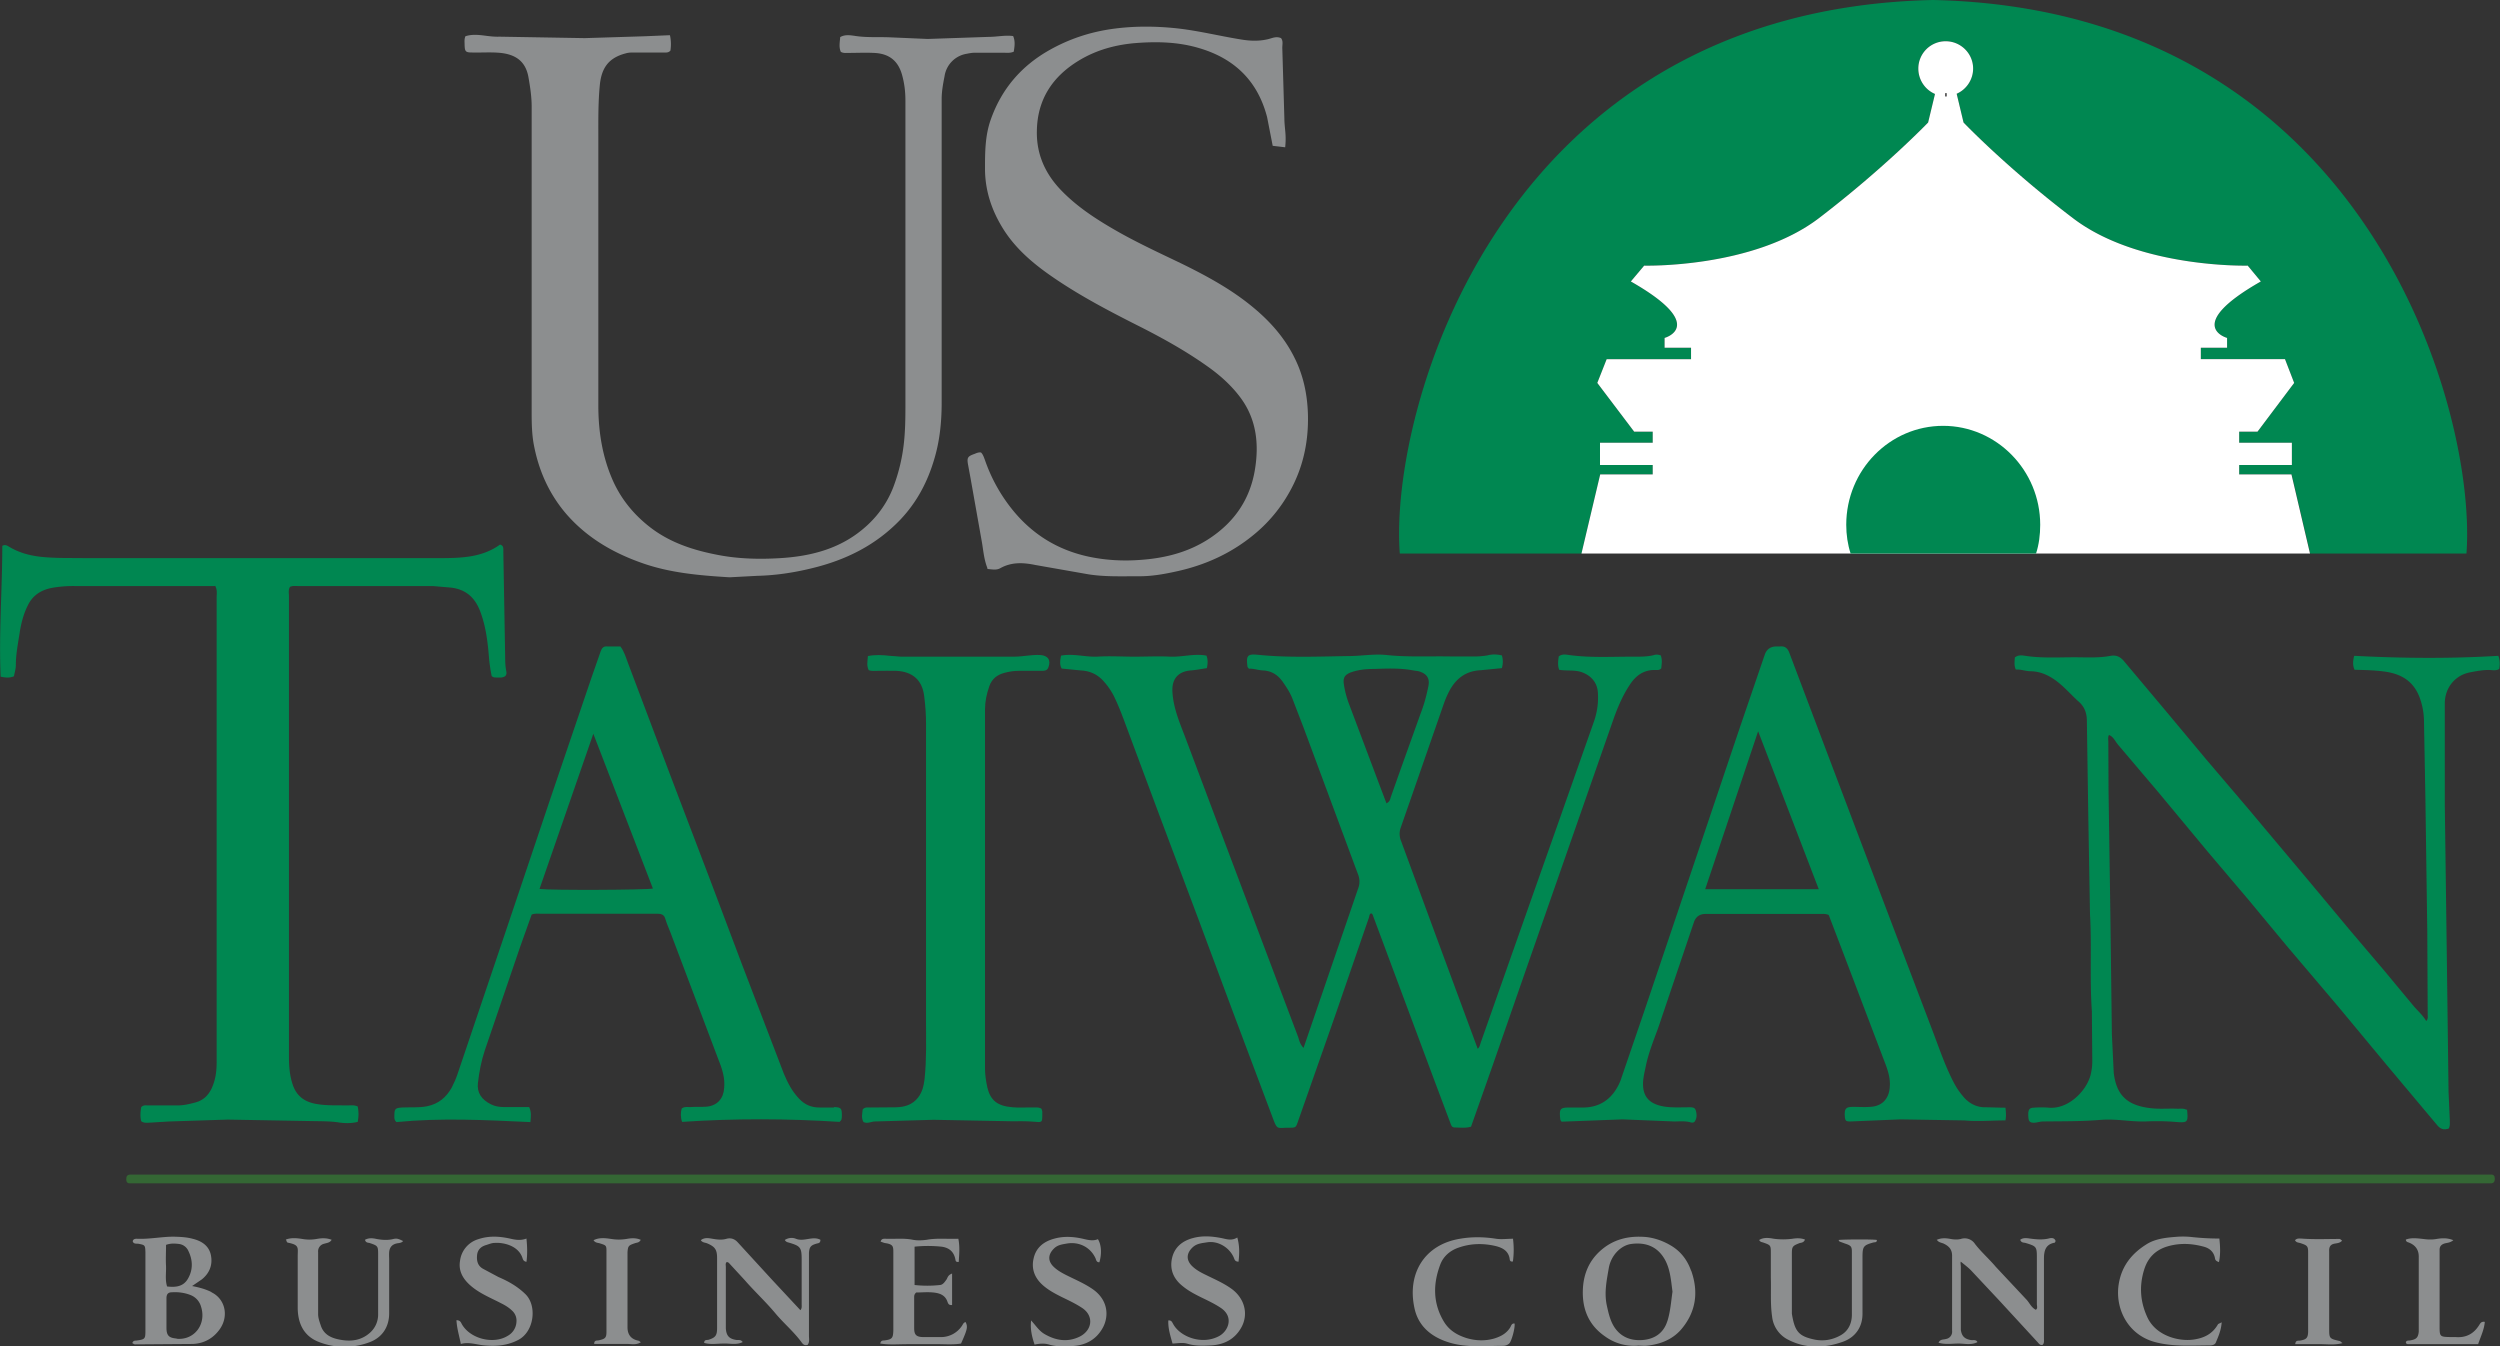
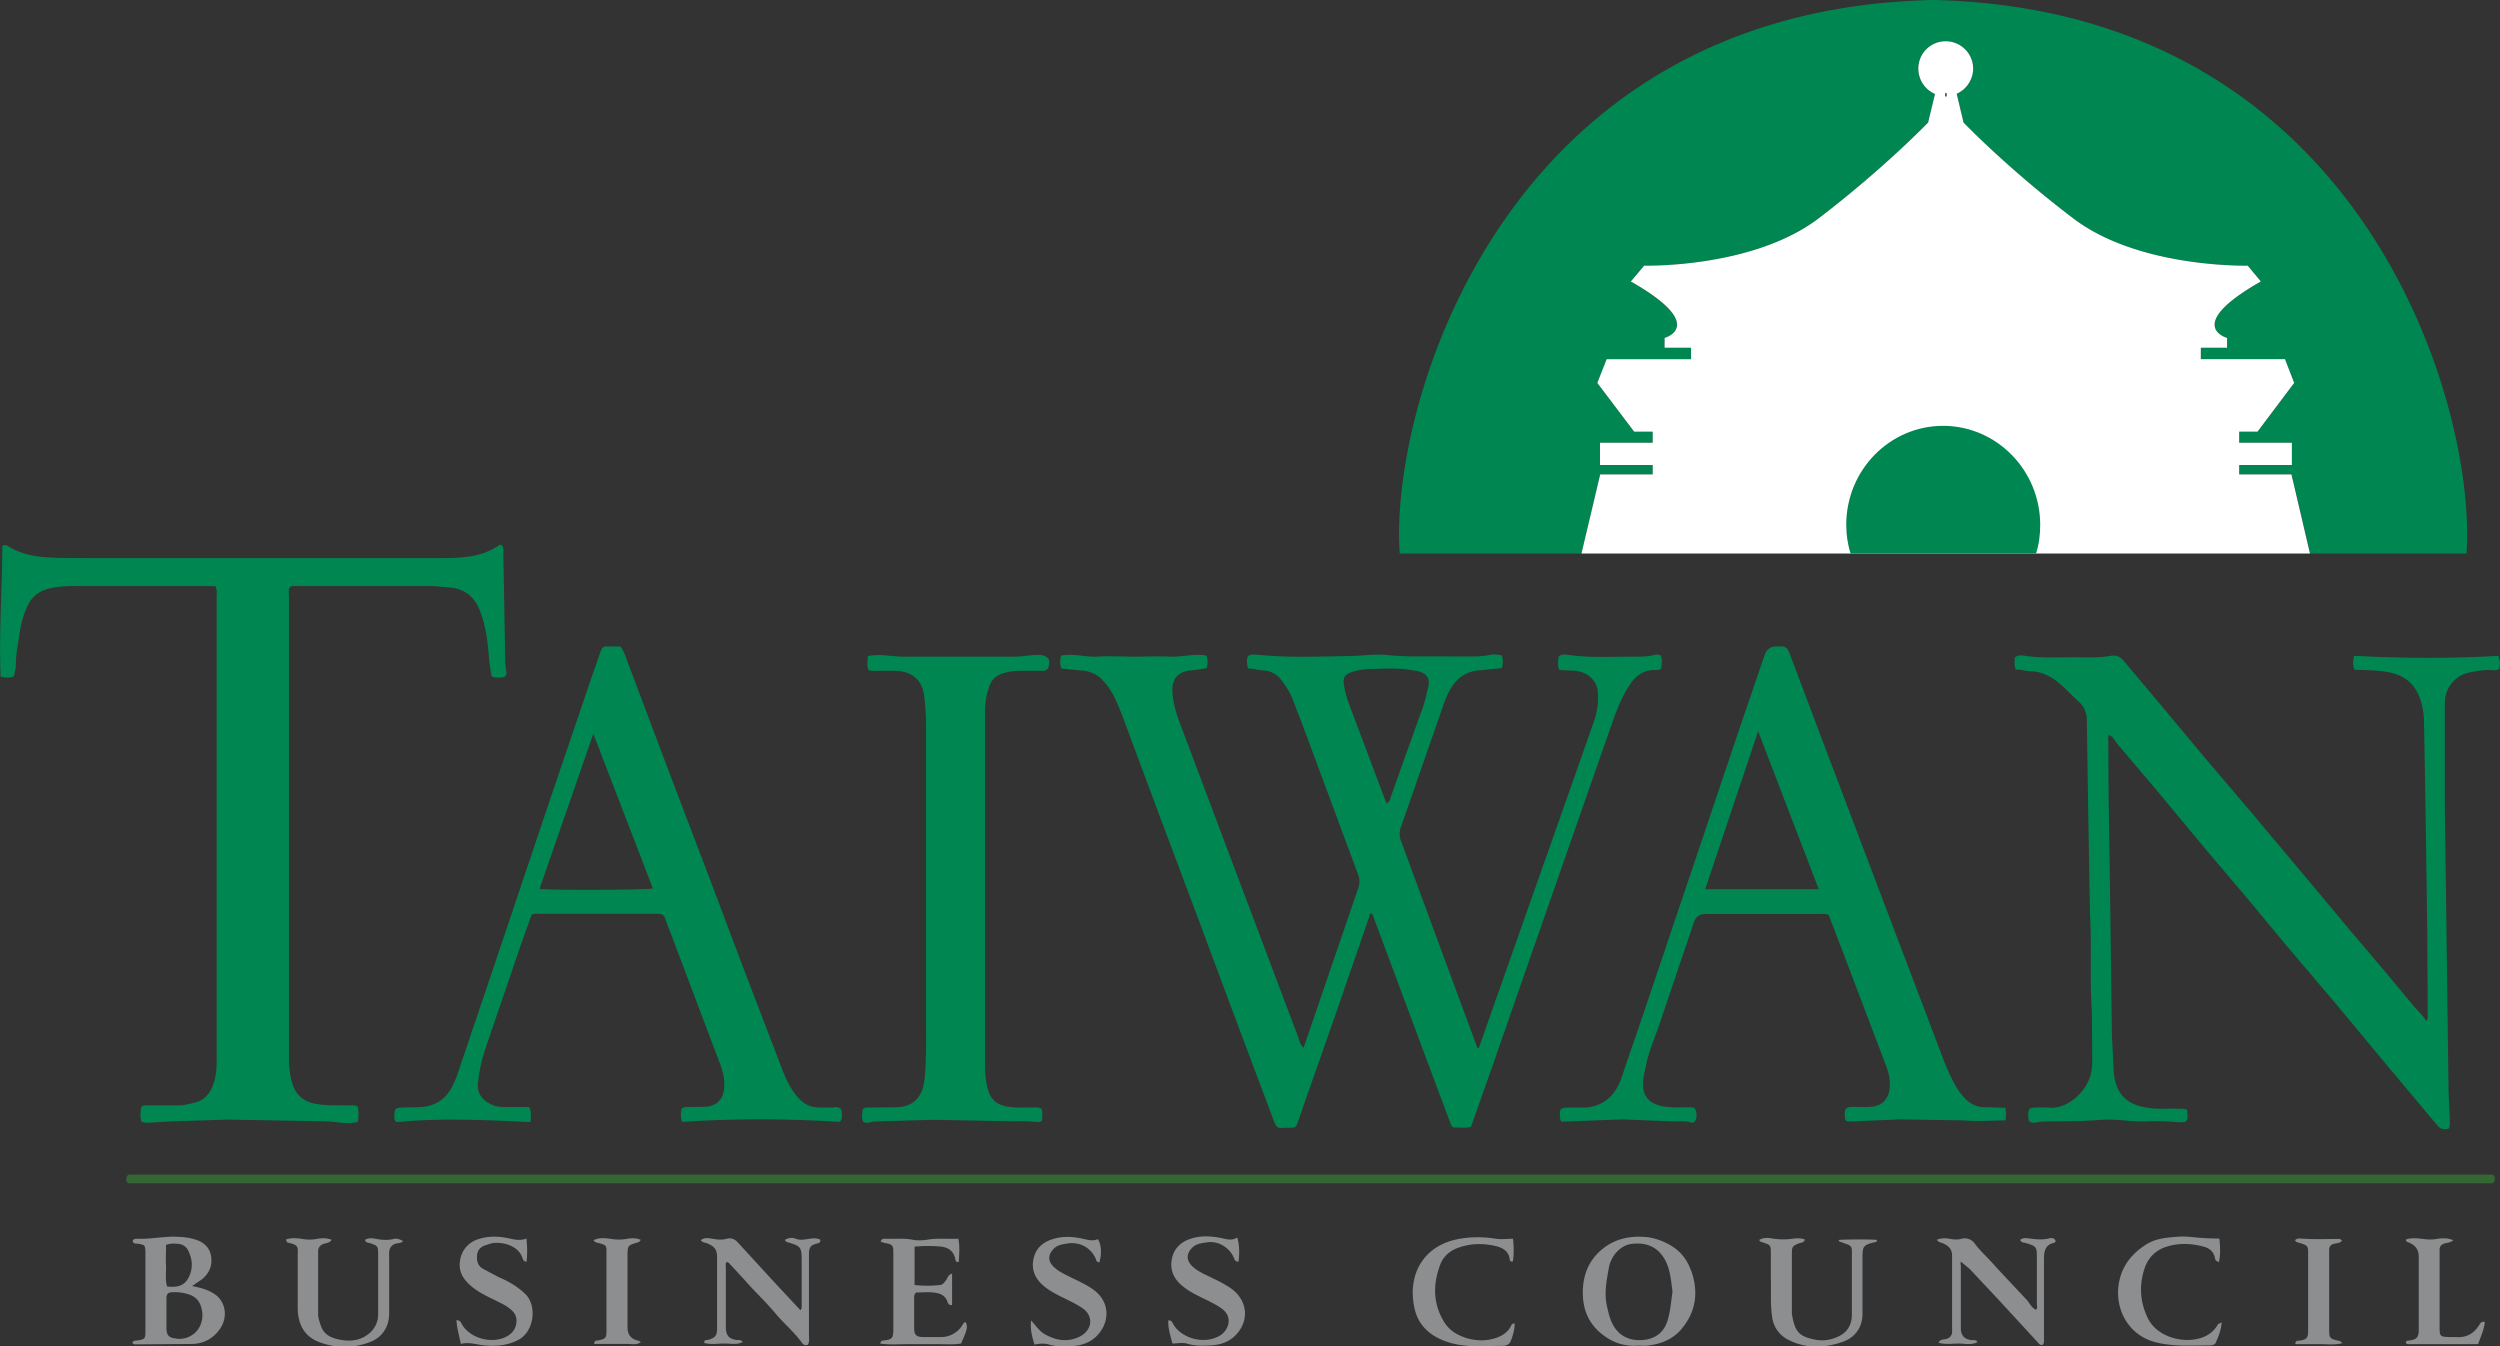
<svg xmlns="http://www.w3.org/2000/svg" viewBox="0 0 120 64.63">
  <rect x="0" y="0" width="120" height="64.63" fill="#333333" stroke="none" />
-   <path d="M32.16 1.7a2.02 2.02 0 0 1 .02.73c-.1.11-.21.09-.32.09h-1.41c-.14 0-.27 0-.41.04-.81.21-1.17.68-1.25 1.54-.08.83-.07 1.65-.07 2.48v12.89c0 1.2.18 2.39.66 3.51.41.96 1.05 1.74 1.88 2.37.97.73 2.09 1.08 3.27 1.3.97.18 1.95.2 2.93.14 1.3-.08 2.57-.37 3.66-1.16.8-.58 1.4-1.32 1.76-2.25a8.59 8.59 0 0 0 .52-2.24c.05-.52.06-1.05.06-1.57V4.82c0-.42-.05-.83-.16-1.22-.19-.69-.63-1.03-1.35-1.06-.41-.02-.83 0-1.24 0-.11 0-.22.02-.35-.05-.1-.22-.05-.46-.03-.71.23-.13.47-.09.69-.06.55.09 1.1.05 1.65.07l1.86.08 2.94-.1c.38 0 .76-.09 1.16-.04.11.25.07.5.03.75-.18.08-.35.05-.51.05h-1.33c-.14 0-.27.02-.41.05a1.28 1.28 0 0 0-1.07 1.07c-.07.36-.14.73-.14 1.1v14.58c0 .91-.09 1.82-.35 2.69-.32 1.1-.84 2.09-1.64 2.93-1.18 1.23-2.63 1.94-4.26 2.33-.86.21-1.73.34-2.61.36l-1.32.07c-1.46-.09-2.91-.21-4.3-.72-1.36-.49-2.57-1.21-3.53-2.31-.85-.99-1.35-2.13-1.58-3.41-.08-.48-.09-.96-.09-1.44V5.12c0-.47-.07-.93-.15-1.39-.13-.78-.61-1.14-1.45-1.2-.41-.03-.83 0-1.24-.01-.34 0-.37-.04-.38-.39 0-.12-.02-.25.04-.39.3-.1.62-.07.93-.03.23.03.47.06.7.05l4.1.07 2.89-.09 1.18-.05zM47.4 27.28c-.18-.45-.2-.89-.28-1.32l-.54-3.04-.12-.65c-.05-.31 0-.37.31-.48.1-.04.2-.09.32-.07.1.1.14.24.19.37a7.89 7.89 0 0 0 1.24 2.28c.96 1.23 2.2 2.02 3.74 2.35.85.18 1.7.22 2.55.15 1.17-.09 2.28-.38 3.27-1.04 1.17-.78 1.91-1.85 2.15-3.25.21-1.24.09-2.43-.67-3.47-.44-.6-1-1.1-1.61-1.53-1-.71-2.07-1.31-3.17-1.87-1.53-.77-3.05-1.56-4.45-2.55-.86-.61-1.64-1.3-2.2-2.21-.53-.86-.84-1.79-.85-2.81 0-.82 0-1.63.28-2.41.52-1.47 1.47-2.57 2.82-3.33.94-.53 1.94-.86 3-1.01 1-.14 2-.14 3.01-.04 1.09.11 2.14.38 3.21.55.43.07.85.08 1.27-.02.2-.05.39-.15.62-.05.11.14.06.31.06.47l.1 3.39c0 .34.07.68.06 1.03 0 .11-.01.22-.02.35l-.6-.07-.27-1.38c-.45-1.73-1.56-2.81-3.26-3.31-.97-.29-1.96-.32-2.95-.25-1 .07-1.96.32-2.83.85-1.25.76-1.98 1.85-2.01 3.35-.03 1.14.4 2.09 1.19 2.9.75.77 1.64 1.35 2.56 1.88 1.04.6 2.13 1.1 3.21 1.62 1.08.53 2.14 1.1 3.09 1.83s1.77 1.58 2.31 2.67c.43.85.62 1.76.65 2.71.04 1.35-.24 2.63-.92 3.81a7.09 7.09 0 0 1-1.54 1.87c-1.14.98-2.45 1.58-3.91 1.89-.59.13-1.19.23-1.8.22-.79 0-1.57.03-2.35-.09l-2.56-.45c-.58-.12-1.14-.15-1.68.15-.19.11-.4.06-.63.04z" fill="#8c8e8f" />
  <g fill="#008751">
    <path d="M79.74 31.47c-.14-.06-.27-.06-.37-.02-.35.08-.68.07-1.04.07-1.01 0-2.01.06-3.02-.08-.15-.02-.33-.06-.49.07-.03.21-.06.42.02.64.35.06.7 0 1.04.1.49.16.8.52.82 1.02a3.48 3.48 0 0 1-.2 1.39l-1.62 4.6-2.08 5.89-1.73 4.91c-.03.1-.05.21-.14.28l-2.06-5.57-1.61-4.38a.89.89 0 0 1-.02-.68l.53-1.52 1.55-4.46a4.63 4.63 0 0 1 .29-.64c.33-.57.8-.89 1.47-.92l1.01-.1c.06-.22.06-.41 0-.61-.25-.06-.48-.06-.7 0-.19.03-.39.05-.58.05h-1.15c-1.04-.02-2.08.04-3.11-.07-.57-.06-1.15.04-1.74.05-1.47.02-2.95.09-4.43-.06-.51-.05-.57.04-.5.57 0 .02.03.05.07.1.21-.02.43.07.67.08.41.02.71.21.94.53.19.27.37.54.49.86l.52 1.35 2.62 7.06a.91.91 0 0 1 0 .67l-2.25 6.57-.37 1.08c-.16-.17-.2-.33-.25-.5l-1.78-4.72-1.78-4.72-1.82-4.84c-.27-.73-.6-1.44-.66-2.25-.06-.68.27-1.04.88-1.09.25-.02.51-.07.77-.11.04-.21.06-.39-.02-.6-.58-.11-1.15.07-1.73.05-.58-.03-1.16 0-1.74 0s-1.19-.04-1.78 0c-.57.02-1.15-.16-1.73-.05-.04.22-.08.42.03.62l.91.09c.41.02.75.16 1.04.45a3.4 3.4 0 0 1 .53.73c.18.36.33.73.47 1.1l1.68 4.51 1.93 5.14 1.63 4.38 1.92 5.11c.25.67.21.53.8.53.33 0 .33 0 .44-.32l1.78-5.07 1.62-4.7c.02-.07.02-.16.1-.2.07.02.08.07.1.13l.88 2.36 2.09 5.61.74 1.97c.04.11.07.21.21.21.25 0 .52.04.78-.04l1.01-2.86 1.74-5 2.48-7.1 1.61-4.61c.21-.59.45-1.15.8-1.67.29-.43.66-.69 1.2-.68.1 0 .2.02.29-.08.02-.21.06-.42-.03-.63zm-13 6.86c-.03.08-.05.16-.19.23l-.36-.95-1.46-3.88a4.59 4.59 0 0 1-.23-.92c-.03-.28.05-.41.3-.52.37-.14.75-.18 1.14-.18.63-.02 1.27-.05 1.9.07.1.02.19.02.29.05.37.12.51.34.43.72-.09.44-.2.86-.36 1.27l-.95 2.65-.51 1.44zm-56.43-10.2h-.42-6.3a5.87 5.87 0 0 0-1.11.09c-.51.1-.92.36-1.15.85-.2.4-.31.83-.38 1.26-.08.53-.19 1.06-.19 1.6 0 .18-.06.35-.09.53-.21.09-.41.07-.64.02-.09-2.12.08-4.21.08-6.28.16-.08.24 0 .32.04.48.29 1 .43 1.56.49.68.07 1.35.05 2.03.06h17c1.05 0 2.1-.01 2.98-.65.14.04.15.12.16.2v.17l.09 5.17a3.07 3.07 0 0 0 .05.53c.04.2-.04.28-.23.31h-.25c-.07 0-.14 0-.22-.07-.05-.24-.09-.51-.12-.78-.06-.77-.14-1.53-.41-2.27-.25-.7-.7-1.13-1.48-1.2l-.82-.07H14.3c-.12 0-.25-.02-.38.04-.09.14-.05.31-.05.47v8.2 13.88c0 .44.03.88.17 1.31.17.54.53.84 1.09.95.51.1 1.02.07 1.53.08.16 0 .33-.03.51.05.05.24.05.48 0 .74-.32.08-.65.07-.95.02-.44-.06-.88-.05-1.32-.06l-3.97-.07-2.81.09-.99.06c-.11 0-.22.02-.35-.07-.06-.22-.04-.46 0-.68.11-.11.22-.08.33-.08h1.41c.28 0 .55-.06.81-.13.57-.13.83-.56.97-1.08.08-.29.1-.6.1-.9v-7.83-14.46c0-.16.04-.33-.07-.54zm94.65 25.09s.02.04.02.06c.06.61.02.62-.58.57a11.06 11.06 0 0 0-1.41-.02c-.7.02-1.4-.13-2.11-.08-.94.08-1.87.07-2.81.08-.14 0-.27.05-.41.06-.22.01-.29-.06-.3-.29-.02-.31.03-.42.25-.43.25-.02.5-.02.75 0 .92.07 1.77-.79 1.98-1.54.06-.23.09-.46.09-.69l-.02-2.4c-.11-1.56 0-3.12-.09-4.67l-.08-4.59-.07-4.67c0-.36-.1-.67-.38-.92-.37-.33-.69-.71-1.09-1.01-.37-.27-.76-.45-1.22-.46-.25 0-.48-.1-.72-.08-.1-.22-.05-.41-.05-.58.18-.14.35-.1.51-.08.78.12 1.57.07 2.36.07.58 0 1.16.04 1.73-.07.28-.05.48.05.67.29l1.94 2.31 1.96 2.35 2.01 2.36 1.41 1.68 1.57 1.87 1.96 2.35 1.58 1.86 1.37 1.65c.21.27.49.49.68.81.1-.11.07-.22.07-.32l-.02-3.98-.09-6.37-.07-3.8c-.01-.3-.06-.6-.15-.89-.26-.86-.83-1.3-1.78-1.42-.46-.06-.93-.07-1.4-.08-.1-.22-.08-.42-.02-.67 2.32.12 4.63.14 6.92 0q.11.29.04.63c-.13.09-.29.06-.44.05-.32-.01-.63.05-.94.11-.73.13-1.23.74-1.23 1.5V37v1.62l.1 7.49.08 6.29.06 1.36c0 .14.02.28-.05.41-.24.08-.4.03-.57-.18l-2.39-2.85-2.35-2.83-2.46-2.9-1.85-2.23-1.95-2.3-2.35-2.83-1.95-2.3c-.14-.16-.22-.39-.44-.47-.06.11-.03.22-.03.33l.01 2.32.09 6.12.07 5.59.09 1.86c.13 1.07.64 1.58 1.84 1.7.41.04.83 0 1.24.02.13 0 .28-.03.43.06zm-8.7-.05c-.34 0-.66-.02-.97-.02-.37 0-.69-.14-.96-.41a3.56 3.56 0 0 1-.53-.74c-.4-.76-.68-1.57-.98-2.37L91 44.84l-1.54-4.06-1.95-5.15-1.62-4.29c-.08-.22-.21-.34-.46-.31h-.16q-.42 0-.56.39l-1.19 3.48-2.02 6-2.58 7.65-1.14 3.33c-.33.81-.94 1.31-1.88 1.28h-.53c-.48 0-.53.05-.48.53 0 .06.02.1.07.15l2.92-.11 2.48.1c.25 0 .53-.03.78.04.09.03.18.02.22-.06.1-.16.09-.35.03-.53-.05-.14-.2-.13-.32-.13-.36 0-.72.02-1.08-.02-.81-.1-1.17-.48-1.12-1.23.02-.25.08-.49.13-.73.13-.64.38-1.24.6-1.85l1.71-5.06q.14-.39.55-.39h5.51c.13 0 .25-.02.41.05l.71 1.86 1.85 4.87c.18.49.41.96.37 1.51-.03.58-.37.95-.96.97-.26.02-.53 0-.79 0-.36 0-.43.08-.41.45.02.23.06.25.28.25l2.4-.1 3.06.05c.64.06 1.29 0 1.97 0 .04-.17.03-.37 0-.64zM81.85 42.68l2.54-7.58 2.91 7.58h-5.45z" />
    <path d="M40.02 53.16h-.7c-.38 0-.7-.14-.96-.42-.33-.34-.55-.76-.73-1.19l-2-5.22-1.5-3.98-1.93-5.07-2.04-5.41c-.11-.28-.18-.57-.38-.84h-.62c-.18-.02-.27.06-.33.24l-.45 1.29-1.93 5.68-2.15 6.39-2.33 6.9c-.08.24-.18.47-.29.68-.26.46-.63.78-1.18.89-.4.08-.8.04-1.19.06-.34.02-.38.06-.38.39 0 .1-.02.2.1.31 2.12-.21 4.27-.1 6.43 0 .02-.25.06-.47-.06-.72h-1.19c-.22 0-.44-.03-.64-.13-.46-.23-.68-.56-.63-1.02.06-.53.16-1.06.33-1.57l1.7-4.98.55-1.54c.17-.07.33-.04.47-.04h5.57c.21 0 .33.06.38.26.07.23.17.45.25.66l2.28 6.04c.18.45.34.9.29 1.4-.03.51-.33.85-.84.9-.26.02-.53 0-.79.02-.14 0-.28-.03-.41.07-.05.2-.06.41.02.64 2.53-.17 5.05-.16 7.56 0 .05-.05.08-.08.09-.11.02-.06.02-.14.02-.21 0-.33-.04-.38-.37-.39zM25.9 42.66l2.58-7.44 2.86 7.43c-.32.07-4.89.09-5.44.02zm24.06 10.53c.09.1.07.2.07.3 0 .4 0 .39-.42.35-.36-.03-.72-.02-1.08-.02l-3.72-.07-2.81.08c-.18 0-.35.12-.55.03-.12-.19-.06-.41-.04-.61.11-.12.24-.09.36-.09l1.24-.01c.41-.01.79-.12 1.06-.47.2-.26.27-.56.31-.89.1-.94.07-1.87.07-2.81V34.77c0-.45-.03-.91-.09-1.36-.09-.76-.55-1.17-1.33-1.21-.3-.01-.61 0-.91 0-.14 0-.28.02-.42-.03-.11-.21-.06-.42-.04-.68.35-.07.71-.05 1.06-.01l.53.04h5.43c.41 0 .82-.1 1.24-.08.38.02.54.24.4.6-.06.15-.18.16-.31.16h-1.12c-.24 0-.47.04-.69.1-.34.09-.59.29-.71.63-.13.37-.21.74-.21 1.13v10.81 6.42c0 .31.05.61.11.9.15.63.48.9 1.22.96.33.03.66 0 .99.01.12 0 .25-.02.34.04z" />
  </g>
  <path d="M62.95 56.38h56.17.46c.12 0 .17.07.17.19 0 .13-.03.22-.18.23h-.29-2.61H6.69h-.46c-.12 0-.17-.07-.17-.19 0-.13.03-.22.18-.23h.46 54.97 1.29z" fill="#346734" />
  <path d="M10.15 62.02c-.28-.14-.57-.22-.93-.29l.47-.32c.37-.3.53-.7.43-1.18-.1-.45-.46-.67-.88-.77-.29-.08-.6-.09-.9-.1-.59 0-1.18.13-1.78.1-.08 0-.17.02-.19.12.04.14.17.11.27.12.32.06.33.07.34.4v3.77c0 .41-.02.42-.45.48-.06 0-.14 0-.18.12.05.02.08.06.13.06l2.77-.02c.54-.02.99-.27 1.3-.71.45-.64.25-1.46-.4-1.77zm-2.17-2.27c.23-.08.43-.06.61-.04a.57.57 0 0 1 .45.33c.22.45.23.91-.02 1.34-.22.38-.59.42-1 .37-.1-.32-.04-.64-.05-.97-.02-.33 0-.66 0-1.02zm.5 4.5c-.37-.03-.49-.14-.49-.52v-.71-.7c0-.19.07-.29.26-.29.3-.02.61.02.89.13a.84.84 0 0 1 .51.56c.27.84-.32 1.62-1.17 1.54zm72.69-3.26c-.18-.51-.49-.92-.96-1.2-.37-.22-.76-.36-1.17-.41-.86-.08-1.64.1-2.29.72-.47.45-.7 1-.76 1.61-.09 1 .2 1.86 1.07 2.45a2.35 2.35 0 0 0 1.57.43c.17 0 .31.02.45 0 .62-.07 1.19-.29 1.61-.77.72-.84.85-1.8.49-2.82zm-1.14 2.43c-.18.57-.61.85-1.17.9-.57.05-1.09-.14-1.41-.68-.18-.31-.25-.65-.33-1.01-.12-.6 0-1.17.1-1.75.1-.61.57-1.1 1.08-1.17.76-.1 1.3.17 1.63.78.25.47.28 1 .35 1.51-.07.48-.1.96-.25 1.43zm-42.36-3.9c.18-.12.39-.12.53-.06.39.16.81-.15 1.18.05 0 .16-.09.16-.17.18-.29.08-.36.16-.38.45v.33 3.64c0 .15.04.3-.06.44-.16.06-.24-.04-.31-.14-.37-.5-.85-.9-1.25-1.38-.46-.55-.99-1.04-1.46-1.58l-.7-.76c-.05-.05-.08-.11-.17-.11-.07.07-.04.15-.04.23v2.82.12c.02.37.16.52.52.57.09.01.2-.03.29.1-.3.15-.61.06-.91.07-.31 0-.63.06-.94-.03 0-.17.13-.13.21-.15.34-.11.41-.21.41-.57v-3.35c0-.41-.1-.55-.48-.71-.1-.04-.22-.03-.3-.15.17-.14.38-.1.55-.07.23.04.46.07.69 0 .19-.05.37 0 .52.16l1.65 1.8 1.37 1.47c.08-.1.06-.19.06-.28v-2.15c0-.58-.06-.65-.6-.81-.06-.02-.14-.02-.21-.13zm55.3-.01c.23-.1.45-.08.66-.04.17.03.32.04.49 0a.59.59 0 0 1 .68.24c.3.39.68.72 1 1.1l1.47 1.57c.15.16.23.38.45.49.1-.07.05-.18.05-.26v-2.24c0-.53-.02-.55-.55-.71-.08-.02-.2 0-.25-.15.14-.11.32-.08.46-.06.3.04.6.07.9 0 .11-.03.28-.06.34.12-.02.04-.03.08-.05.08-.44.08-.51.4-.51.77v1.53 2.32c0 .09.02.19-.06.28-.12.04-.18-.05-.24-.12l-1.85-2.01L94.63 61c-.15-.16-.33-.29-.51-.44-.03.05 0 .15 0 .25v2.73.29c.04.3.18.44.47.49.09.02.19-.02.28.04.01 0 .02.02.05.06-.3.16-.62.07-.91.07-.31 0-.63.06-.96-.04.08-.18.24-.14.36-.18a.35.35 0 0 0 .29-.39v-1.33-2.24c.01-.32-.13-.48-.39-.61-.12-.06-.27-.05-.36-.22zm-4.72.01c.14-.03 1.73-.04 1.84 0 0 .13-.09.1-.17.12-.47.13-.52.19-.52.69v1.2 1.53c0 .65-.35 1.13-.93 1.34-.86.31-1.76.35-2.61-.08a1.41 1.41 0 0 1-.8-1.13c-.09-.62-.04-1.24-.06-1.86v-1.16c0-.4 0-.4-.37-.53-.06-.02-.14-.02-.19-.12.22-.14.48-.1.7-.06a3.39 3.39 0 0 0 .9 0c.19-.03.4-.04.6.04-.07.17-.2.14-.29.18-.3.12-.34.16-.34.48v2.82.08c.14.87.34 1.08 1.09 1.24.44.09.86.01 1.24-.2.37-.2.54-.56.55-.96v-3.06c0-.26-.06-.3-.33-.39l-.27-.1s-.01-.02-.04-.07zm-74.53-.02c.26-.1.53-.07.79-.03a2 2 0 0 0 .69 0c.22-.04.46-.06.72.04-.09.15-.24.15-.36.19a.37.37 0 0 0-.29.4v2.98c0 .17.06.35.12.52.15.5.57.65 1.02.72.49.08.96 0 1.35-.35a1.16 1.16 0 0 0 .39-.88v-2.94c0-.34-.04-.36-.39-.48-.08-.03-.2 0-.24-.16.18-.1.38-.08.55-.04.28.05.54.07.82 0 .17-.04.25 0 .46.1-.09.11-.23.09-.33.12-.23.06-.32.21-.34.41-.01.12 0 .25 0 .37v2.57c0 .64-.32 1.14-.9 1.37a3.37 3.37 0 0 1-2.46.01c-.74-.28-1.02-.89-1.03-1.63v-2.48c0-.42.09-.55-.46-.66-.04 0-.07-.04-.09-.12zm31.98 1.61v1.53c-.17.02-.19-.08-.22-.15-.11-.33-.38-.42-.68-.45-.28-.03-.57 0-.82 0-.11.09-.1.18-.1.26v1.45c0 .32.1.42.42.43h.83a1.21 1.21 0 0 0 1.03-.52c.06-.08.08-.18.19-.2.11.23.09.34-.22 1.03-.42.07-.86.02-1.3.03h-1.28c-.43 0-.86.04-1.3-.03.04-.17.14-.14.21-.15.36-.05.41-.11.42-.48v-2.65-1.03c0-.33.02-.45-.38-.51-.08-.01-.15-.05-.23-.07.04-.15.14-.14.23-.14.44.02.88-.04 1.32.05.21.04.44.03.66 0 .49-.09.99-.03 1.52-.05.08.39.04.75.02 1.11-.13.02-.15-.04-.16-.11-.07-.37-.29-.57-.67-.62a6.18 6.18 0 0 0-1.29 0v1.84a5.53 5.53 0 0 0 1.22 0c.14-.01.23-.15.31-.26.06-.09.06-.21.27-.29zm-20.41-.54c-.18-.02-.19-.13-.22-.21-.2-.56-.88-.73-1.33-.7-.13 0-.27.06-.4.1-.24.07-.41.21-.44.48-.03.28.03.53.3.67l.73.39c.47.2.91.45 1.28.81.58.55.44 1.81-.34 2.21-.52.27-1.06.31-1.61.26-.38-.03-.74-.18-1.14-.07-.08-.4-.19-.75-.21-1.14.2 0 .22.13.27.21.41.69 1.51.96 2.19.54a.81.81 0 0 0 .42-.67.64.64 0 0 0-.19-.52c-.16-.16-.34-.27-.54-.37-.5-.26-1.03-.47-1.46-.84-.37-.32-.6-.7-.52-1.19a1.24 1.24 0 0 1 .88-1.05c.51-.17 1-.14 1.51-.03.26.06.51.11.8 0 .04.4.05.75 0 1.12zm24.2 2.81c.22.23.37.49.64.65.55.32 1.11.41 1.69.13.6-.3.7-.97.15-1.36-.31-.21-.65-.37-.98-.53-.3-.15-.59-.3-.85-.51-.44-.35-.65-.8-.53-1.34.11-.52.47-.82.98-.96.49-.14.98-.1 1.47.02.22.05.43.09.64 0 .17.27.19.71.07 1.11-.13 0-.15-.09-.18-.18-.24-.54-.79-.82-1.38-.72-.22.04-.43.06-.61.23-.3.29-.32.61-.01.9.18.17.4.29.62.4.42.21.85.39 1.24.66.76.53.78 1.32.48 1.86-.31.56-.82.84-1.46.87-.37.02-.74.04-1.11-.07-.23-.07-.46-.05-.7 0-.13-.38-.21-.74-.17-1.13zm6.79 1.11c-.1-.37-.22-.73-.2-1.11.16-.01.18.09.22.15.32.63 1.39 1.05 2.22.6.44-.24.72-.92.08-1.35-.3-.2-.62-.35-.95-.51-.3-.15-.59-.3-.85-.51-.46-.35-.67-.81-.54-1.38.12-.51.48-.81.99-.95.47-.13.93-.09 1.39 0 .24.05.48.14.75-.03.12.43.1.79.06 1.16-.18 0-.19-.11-.23-.2-.21-.48-.75-.81-1.27-.73-.24.04-.49.05-.69.23-.32.29-.34.63-.02.93.18.17.4.29.63.4.42.21.85.39 1.24.67.61.44.83 1.18.49 1.83-.31.58-.83.86-1.49.89-.37.02-.75.03-1.11-.08-.23-.07-.46-.02-.7-.01zm50.36-1.01c-.03.39-.16.67-.28.96-.04.11-.18.14-.29.14-.87 0-1.73.07-2.59-.15-1.39-.35-1.99-1.69-1.77-2.86.15-.82.62-1.4 1.3-1.83.43-.28.93-.33 1.42-.37a4.09 4.09 0 0 1 .7 0c.45.05.9.08 1.4.08.04.39.06.76-.02 1.13-.15-.05-.18-.11-.19-.18-.06-.33-.28-.5-.58-.57-.57-.15-1.14-.17-1.71 0-.56.17-.92.53-1.1 1.08-.25.78-.21 1.54.13 2.29.4.91 1.5 1.2 2.22 1.1.51-.07.92-.27 1.18-.73.02-.03.07-.04.18-.1zm-34.02-4.05a4.19 4.19 0 0 1 0 1.12c-.15.03-.15-.08-.16-.15-.07-.37-.35-.51-.67-.59-.6-.14-1.2-.13-1.79.08-.4.14-.71.41-.86.79-.36.94-.37 1.88.18 2.78.25.4.62.62 1.05.76.45.14.92.16 1.38.02.31-.1.58-.25.75-.54.04-.08.07-.19.2-.17.03.21-.14.83-.25.95-.08.08-.19.12-.3.12-.87 0-1.74.1-2.59-.16s-1.49-.78-1.67-1.67c-.35-1.65.49-3.03 2.19-3.31.58-.1 1.15-.09 1.73 0 .26.04.52 0 .82 0zm42.86.07c.26-.1.55-.06.83-.03.22.03.43.04.65 0 .24-.04.51-.06.8.06-.16.13-.3.12-.43.16-.15.05-.23.14-.23.3v.25 3.39c0 .54 0 .54.56.55h.21c.49.04.86-.15 1.12-.56.06-.09.1-.2.28-.17-.03.37-.19.69-.32 1.07h-3.35c-.05 0-.11-.01-.12-.09.04-.11.13-.07.21-.09.29-.05.38-.13.41-.42v-.29-3.31q0-.51-.51-.69s-.11-.02-.11-.13zm-84.72 0c-.07.16-.2.14-.3.18-.29.1-.32.13-.34.43v.21 3.39q0 .55.55.65l.09.07c-.24.15-.48.07-.71.08h-.79-.74c0-.18.11-.16.2-.17.33-.07.39-.12.39-.42v-3.85c0-.29-.01-.29-.32-.39-.1-.03-.22-.02-.3-.15.28-.14.57-.1.85-.06.25.04.48.04.73 0 .22-.04.45-.06.68.04zm79.4.03c.1-.1.2-.08.29-.08.62.05 1.23.02 1.85.02.03 0 .06.04.12.08-.09.11-.22.12-.33.14-.23.03-.3.16-.29.37v.17 3.52c0 .5 0 .5.5.62.03 0 .06.04.14.1-.41.11-.79.04-1.16.05h-1.11c.02-.2.14-.16.22-.17.31-.05.39-.12.4-.42v-3.81c0-.31-.04-.34-.37-.45-.09-.03-.2-.02-.26-.14z" fill="#8c8e8f" />
  <path d="M118.4 26.57h-7.51l-.89-3.8h-2.52v-.45h2.53v-1.07h-2.53v-.53h.88l1.76-2.34-.44-1.14h-4.04v-.55h1.26v-.47s-2.12-.58 1.62-2.71l-.63-.76s-5.23.14-8.39-2.28c-3.16-2.4-5.25-4.59-5.25-4.59l-.33-1.38c.46-.2.79-.67.79-1.21 0-.72-.59-1.31-1.32-1.31a1.31 1.31 0 0 0-1.31 1.31c0 .55.33 1.02.8 1.22l-.33 1.37s-2.09 2.18-5.24 4.59c-3.17 2.42-8.39 2.28-8.39 2.28l-.64.76c3.74 2.13 1.62 2.71 1.62 2.71v.47h1.27v.55h-4.05l-.45 1.14 1.77 2.34h.89v.53H76.8v1.07h2.53v.45h-2.52l-.9 3.8h-8.72C66.67 19.77 71.94.46 92.78 0c20.86.46 26.12 19.77 25.61 26.57z" fill="#008751" />
  <path d="M110 22.77h-2.52v-.45h2.53v-1.07h-2.53v-.53h.88l1.76-2.34-.44-1.14h-4.04v-.55h1.26v-.47s-2.12-.58 1.62-2.71l-.63-.76s-5.23.14-8.39-2.28c-3.16-2.4-5.25-4.59-5.25-4.59l-.33-1.38c.46-.2.79-.67.79-1.21 0-.72-.59-1.31-1.32-1.31a1.31 1.31 0 0 0-1.31 1.31c0 .55.33 1.02.8 1.22l-.33 1.37s-2.09 2.18-5.24 4.59c-3.17 2.42-8.39 2.28-8.39 2.28l-.64.76c3.74 2.13 1.62 2.71 1.62 2.71v.47h1.27v.55h-4.05l-.45 1.14 1.77 2.34h.89v.53H76.8v1.07h2.53v.45h-2.52l-.9 3.8h34.97l-.89-3.8zM93.37 4.47h.07v.16h-.05-.02v-.17z" fill="#fff" />
  <path d="M97.93,25.19c0,.48-.06.95-.2,1.38h-8.9c-.14-.43-.21-.9-.21-1.38,0-2.63,2.09-4.75,4.65-4.75s4.66,2.13,4.66,4.75Z" fill="#008751" />
</svg>